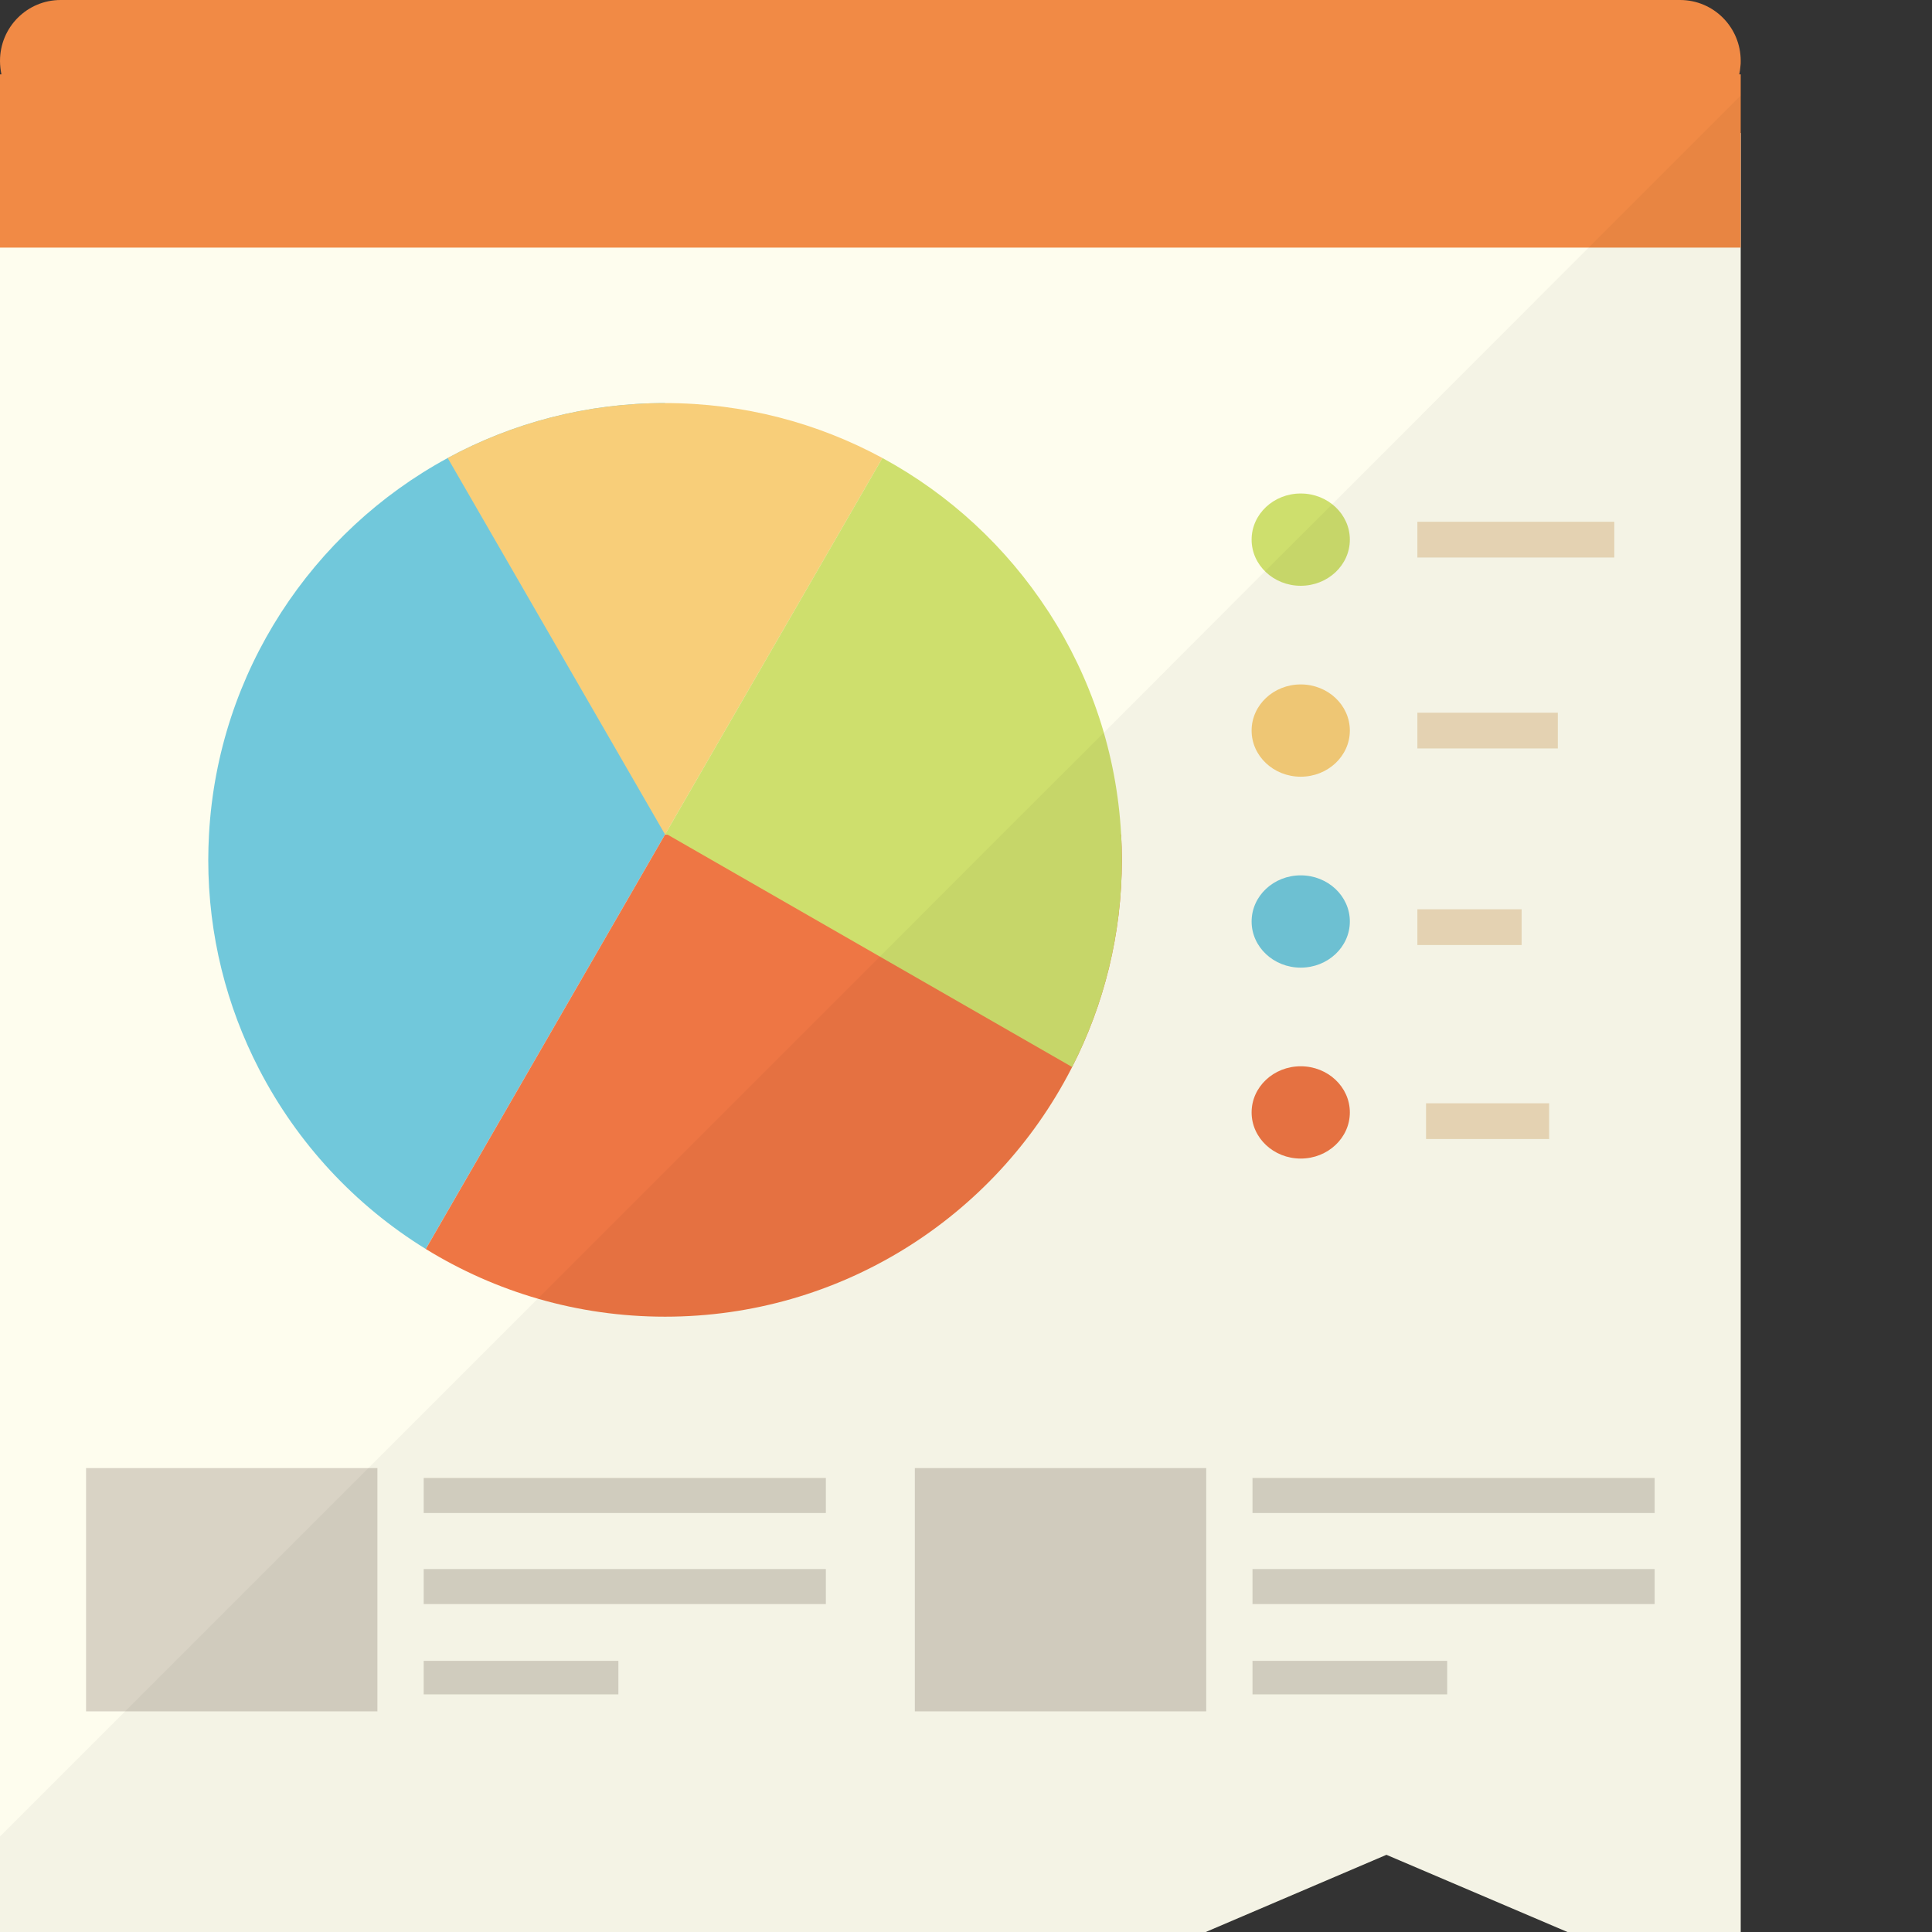
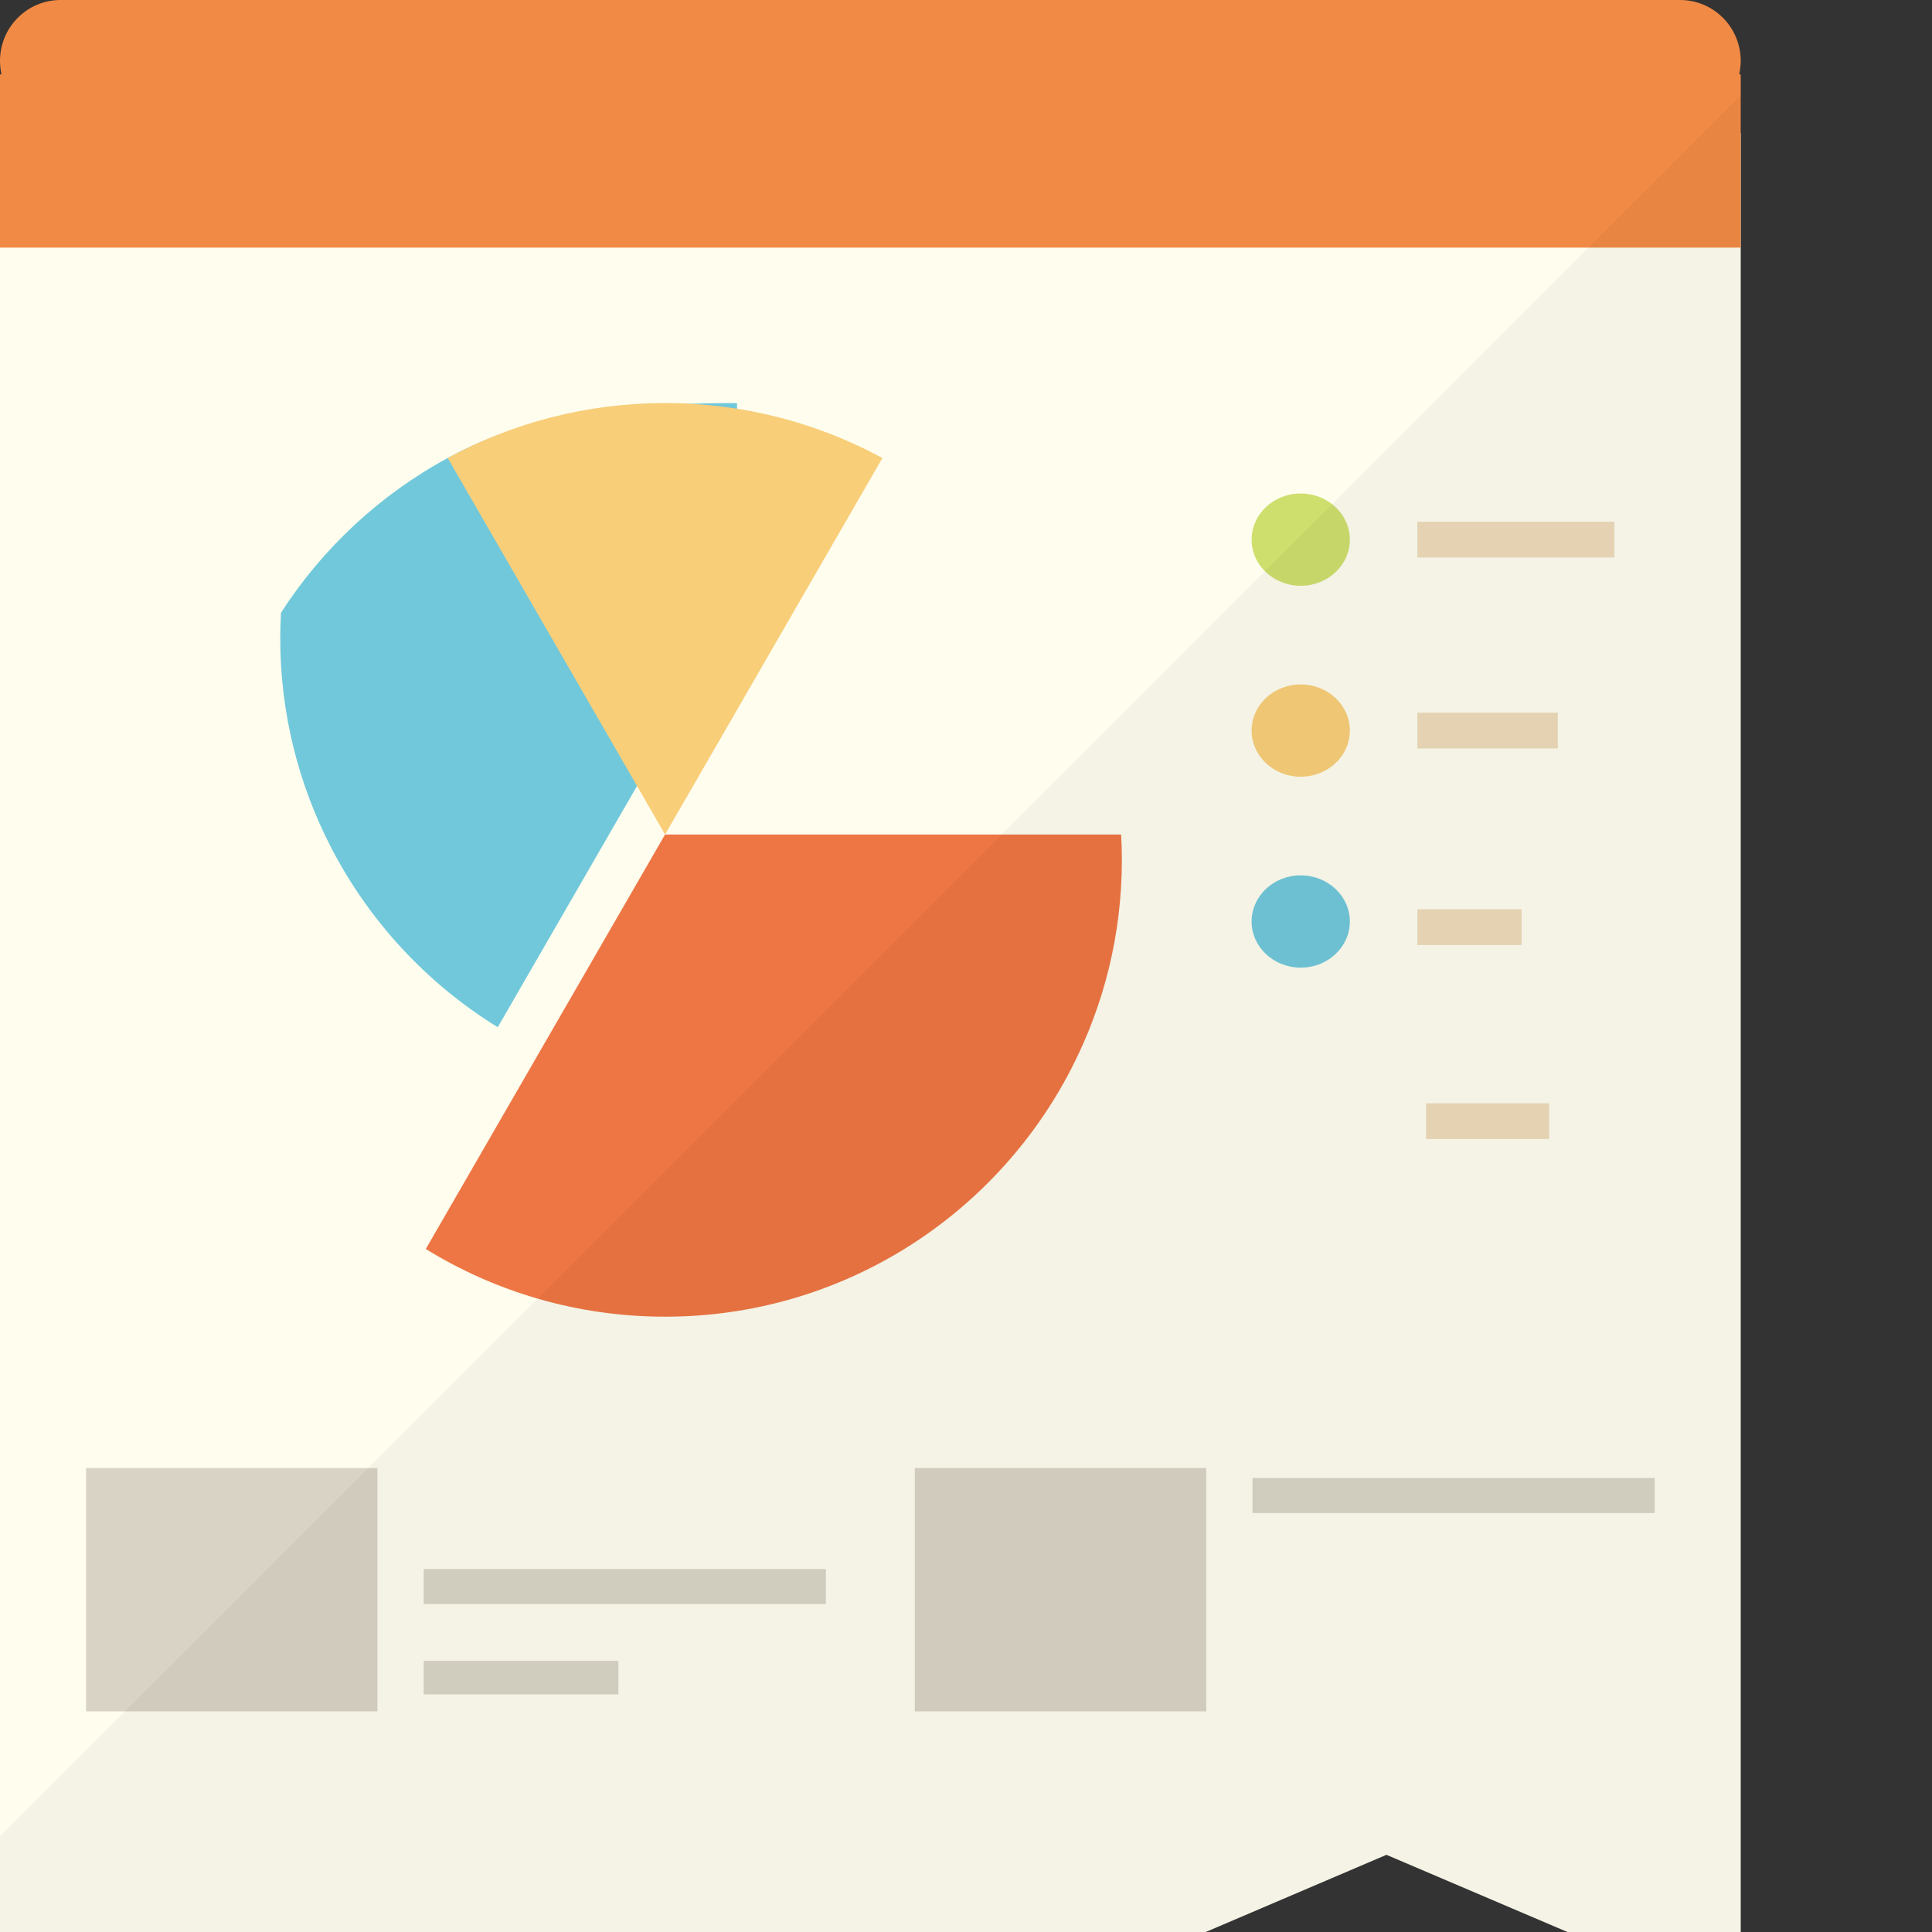
<svg xmlns="http://www.w3.org/2000/svg" viewBox="0 0 512 512" width="200" height="200">
  <rect x="0" y="0" width="512" height="512" fill="#333333" stroke="none" />
  <g>
    <g>
      <polygon style="fill:#FEFDEE;" points="461.307,35.234 461.307,512 415.389,512 367.424,491.542 319.535,512 0,512 0,35.234   " />
      <g>
        <ellipse style="fill:#CEDF6D;" cx="344.707" cy="143.01" rx="13.016" ry="12.228" />
        <ellipse style="fill:#F8CE79;" cx="344.707" cy="193.608" rx="13.016" ry="12.228" />
        <ellipse style="fill:#71C8DB;" cx="344.707" cy="244.206" rx="13.016" ry="12.228" />
-         <ellipse style="fill:#EE7644;" cx="344.707" cy="294.803" rx="13.016" ry="12.228" />
      </g>
      <path style="fill:#F18A45;" d="M460.928,19.702h0.379v45.919H0V19.702h0.379C0.152,18.566,0,17.352,0,16.141    C0,7.2,7.199,0,16.064,0h429.179c8.865,0,16.064,7.2,16.064,16.141c0,0.453,0,0.984-0.076,1.439    C461.155,18.337,461.08,19.019,460.928,19.702z" />
      <g>
        <g>
          <rect x="22.805" y="389.059" style="opacity:0.5;fill:#B4AB9D;" width="77.213" height="64.467" />
          <g style="opacity:0.5;">
            <rect x="112.282" y="440.146" style="fill:#B4AB9D;" width="51.597" height="8.879" />
-             <rect x="112.283" y="391.678" style="fill:#B4AB9D;" width="106.577" height="9.283" />
            <rect x="112.283" y="415.811" style="fill:#B4AB9D;" width="106.577" height="9.283" />
          </g>
        </g>
        <g>
          <rect x="242.447" y="389.059" style="opacity:0.5;fill:#B4AB9D;" width="77.213" height="64.467" />
          <g style="opacity:0.5;">
-             <rect x="331.925" y="440.146" style="fill:#B4AB9D;" width="51.597" height="8.879" />
            <rect x="331.925" y="391.678" style="fill:#B4AB9D;" width="106.577" height="9.283" />
-             <rect x="331.925" y="415.811" style="fill:#B4AB9D;" width="106.577" height="9.283" />
          </g>
        </g>
      </g>
      <g>
-         <path style="fill:#71C8DB;" d="M118.646,121.378c-17.961,9.736-33.156,23.9-44.185,41.005     c-11.037,17.118-17.892,37.181-19.074,58.768c-0.122,2.227-0.195,4.468-0.195,6.725c0,19.975,4.868,38.803,13.436,55.41     c10.134,19.643,25.466,36.16,44.204,47.708l63.418-109.844V106.818C155.396,106.818,135.776,112.093,118.646,121.378z" />
+         <path style="fill:#71C8DB;" d="M118.646,121.378c-17.961,9.736-33.156,23.9-44.185,41.005     c-0.122,2.227-0.195,4.468-0.195,6.725c0,19.975,4.868,38.803,13.436,55.41     c10.134,19.643,25.466,36.16,44.204,47.708l63.418-109.844V106.818C155.396,106.818,135.776,112.093,118.646,121.378z" />
        <path style="fill:#F8CE79;" d="M176.25,106.818c-20.854,0-40.474,5.275-57.604,14.56l57.604,99.773l57.604-99.773     C216.723,112.093,197.103,106.818,176.25,106.818z" />
        <path style="fill:#EE7644;" d="M297.308,227.876c0,19.773-4.768,38.425-13.182,54.895c-0.075,0.179-0.164,0.344-0.254,0.508     c-10.133,19.653-25.467,36.168-44.209,47.721c-18.442,11.359-40.158,17.935-63.413,17.935s-44.971-6.576-63.413-17.935     l63.413-109.849h120.864C297.233,223.378,297.308,225.62,297.308,227.876z" />
-         <path style="fill:#CEDF6D;" d="M297.114,221.151c-1.181-21.581-8.041-41.653-19.071-58.766c-0.104-0.15-0.209-0.314-0.314-0.463     c-11-16.903-26.08-30.892-43.88-40.547l-57.301,99.253l-0.299,0.18l0.15,0.089l-0.15,0.254h0.598l107.278,61.62     c8.414-16.47,13.182-35.122,13.182-54.895C297.308,225.62,297.233,223.378,297.114,221.151z" />
      </g>
      <rect x="375.618" y="138.276" style="opacity:0.5;fill:#DDBB84;" width="52.187" height="9.469" />
      <rect x="377.921" y="292.381" style="opacity:0.5;fill:#DDBB84;" width="32.617" height="9.469" />
      <rect x="375.618" y="188.874" style="opacity:0.5;fill:#DDBB84;" width="37.222" height="9.469" />
      <rect x="375.618" y="240.968" style="opacity:0.5;fill:#DDBB84;" width="27.629" height="9.469" />
    </g>
    <polygon style="opacity:0.04;fill:#040000;" points="461.307,25.309 461.307,512 415.389,512 367.424,491.542 319.535,512 0,512    0,486.691 233.154,253.537 265.433,221.182 292.484,194.208 335.22,151.395 353.027,133.665 420.996,65.621  " />
  </g>
</svg>